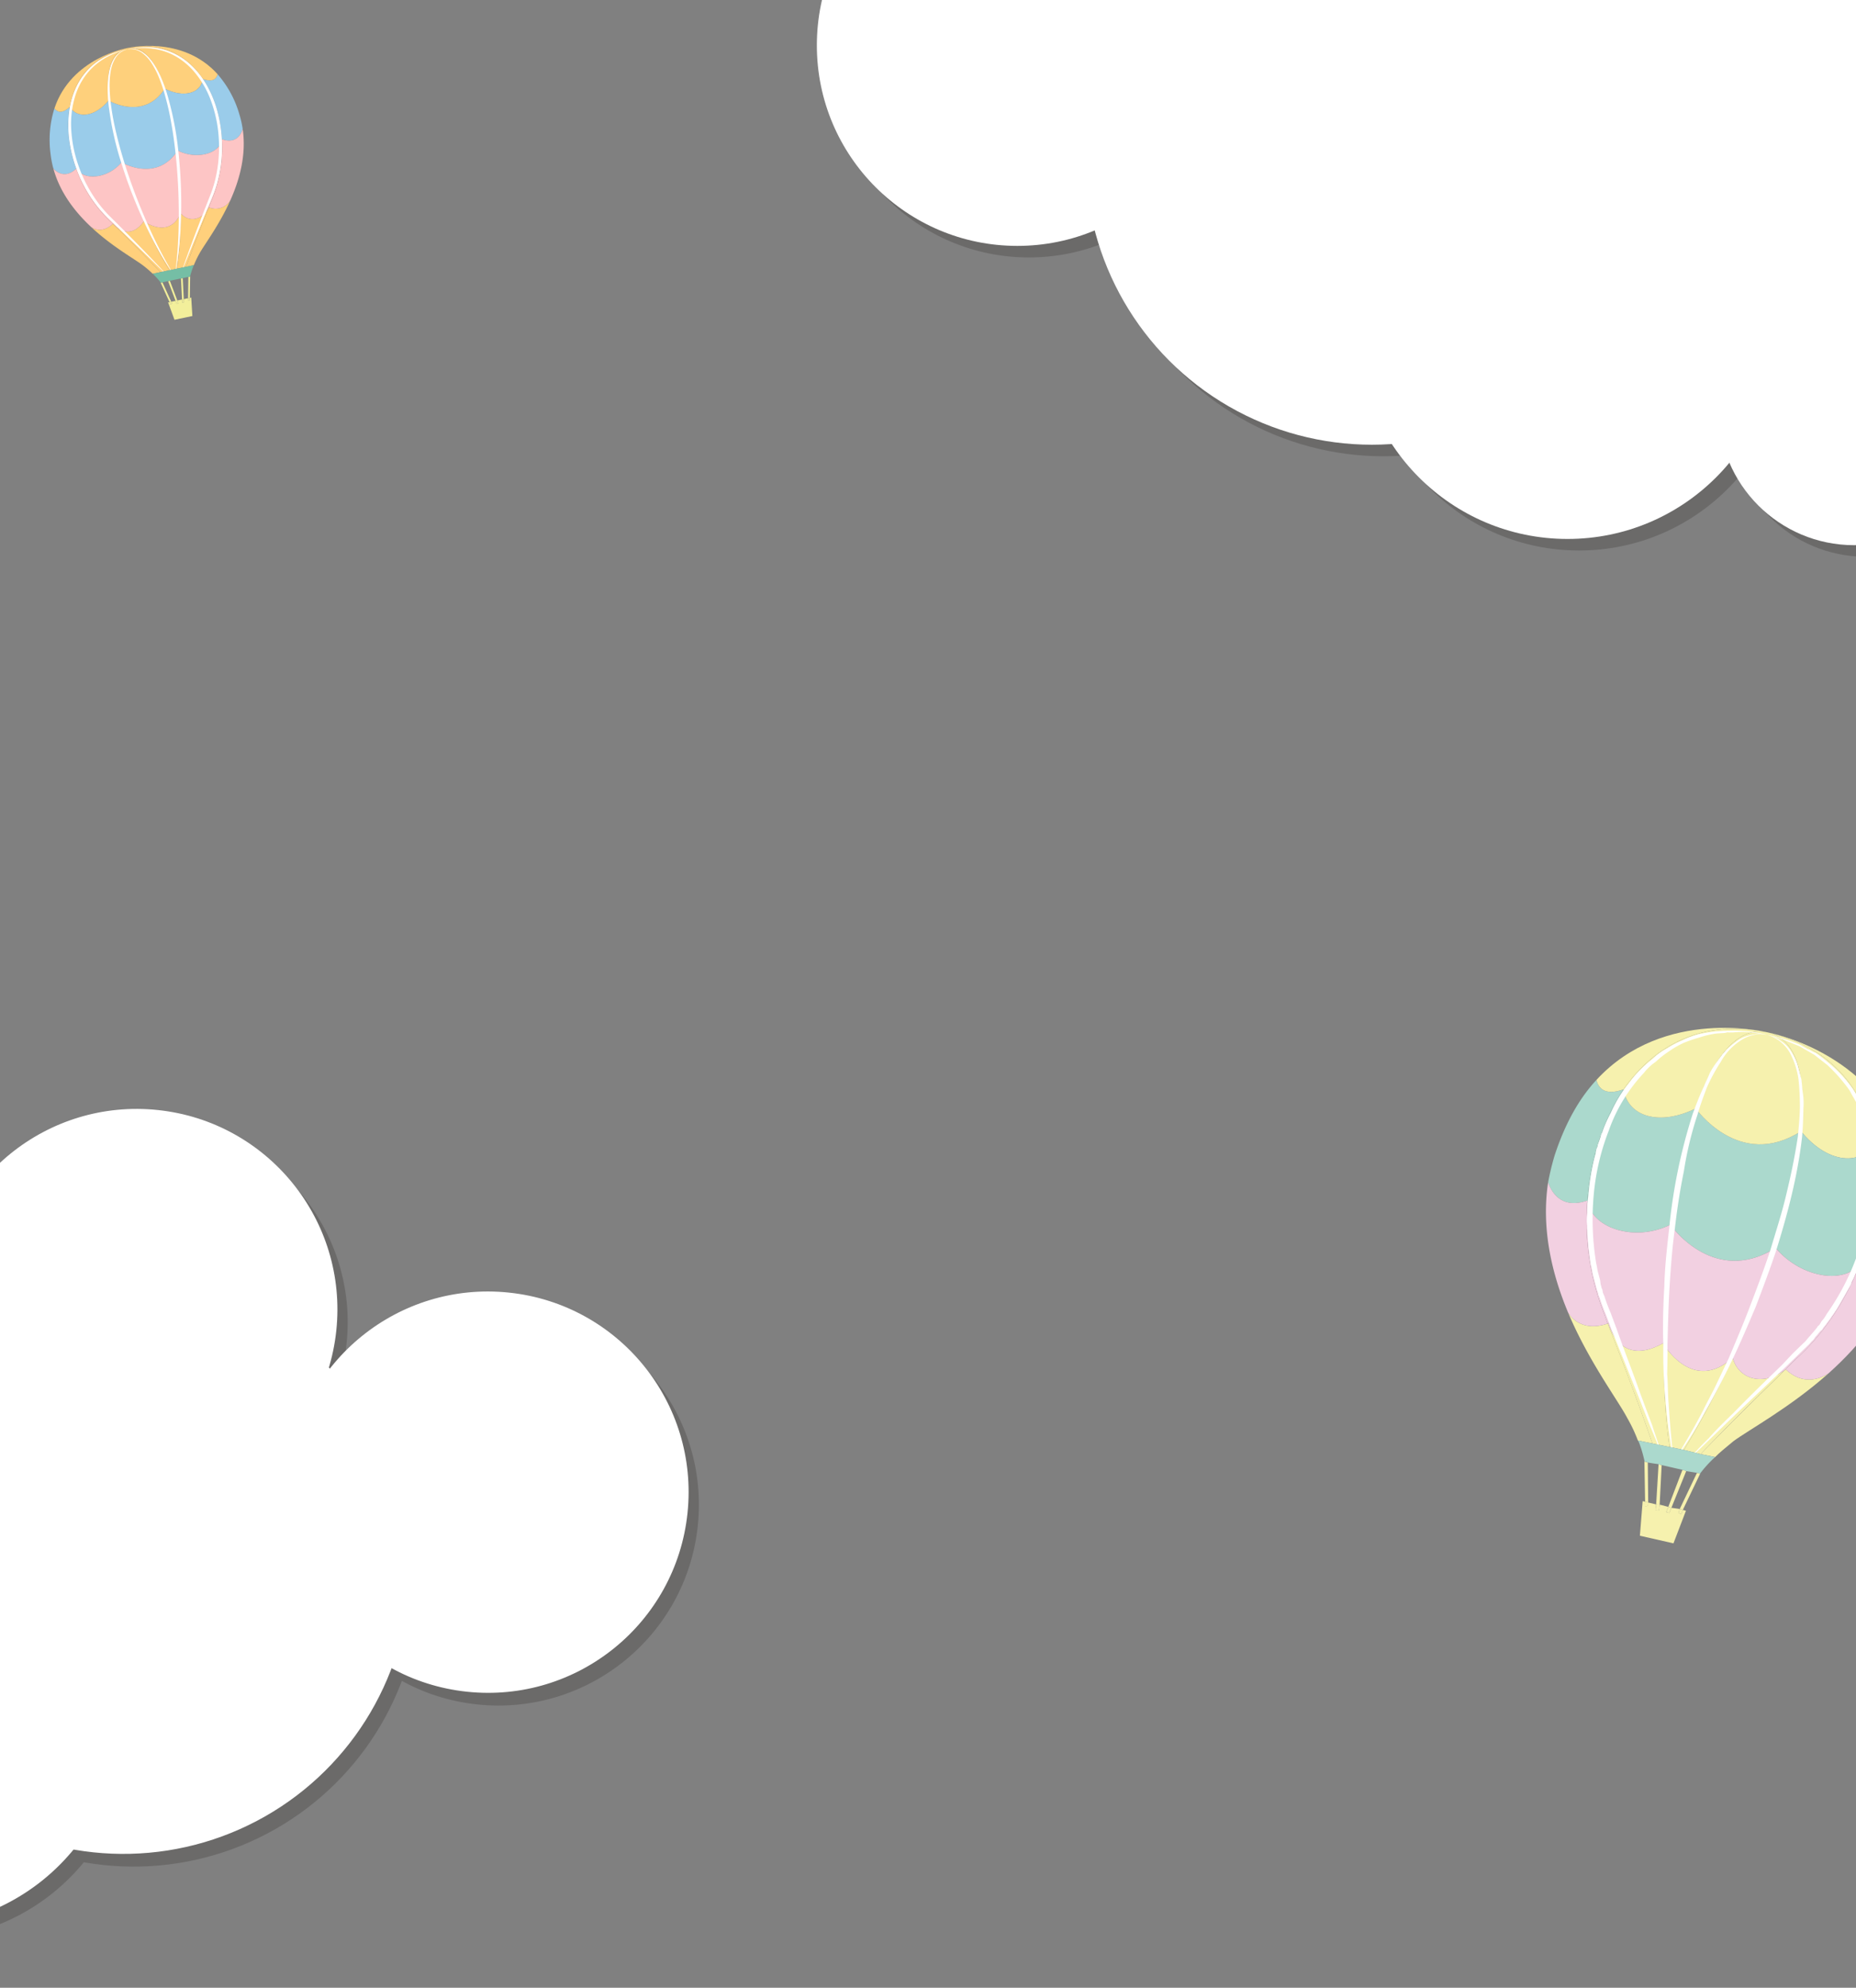
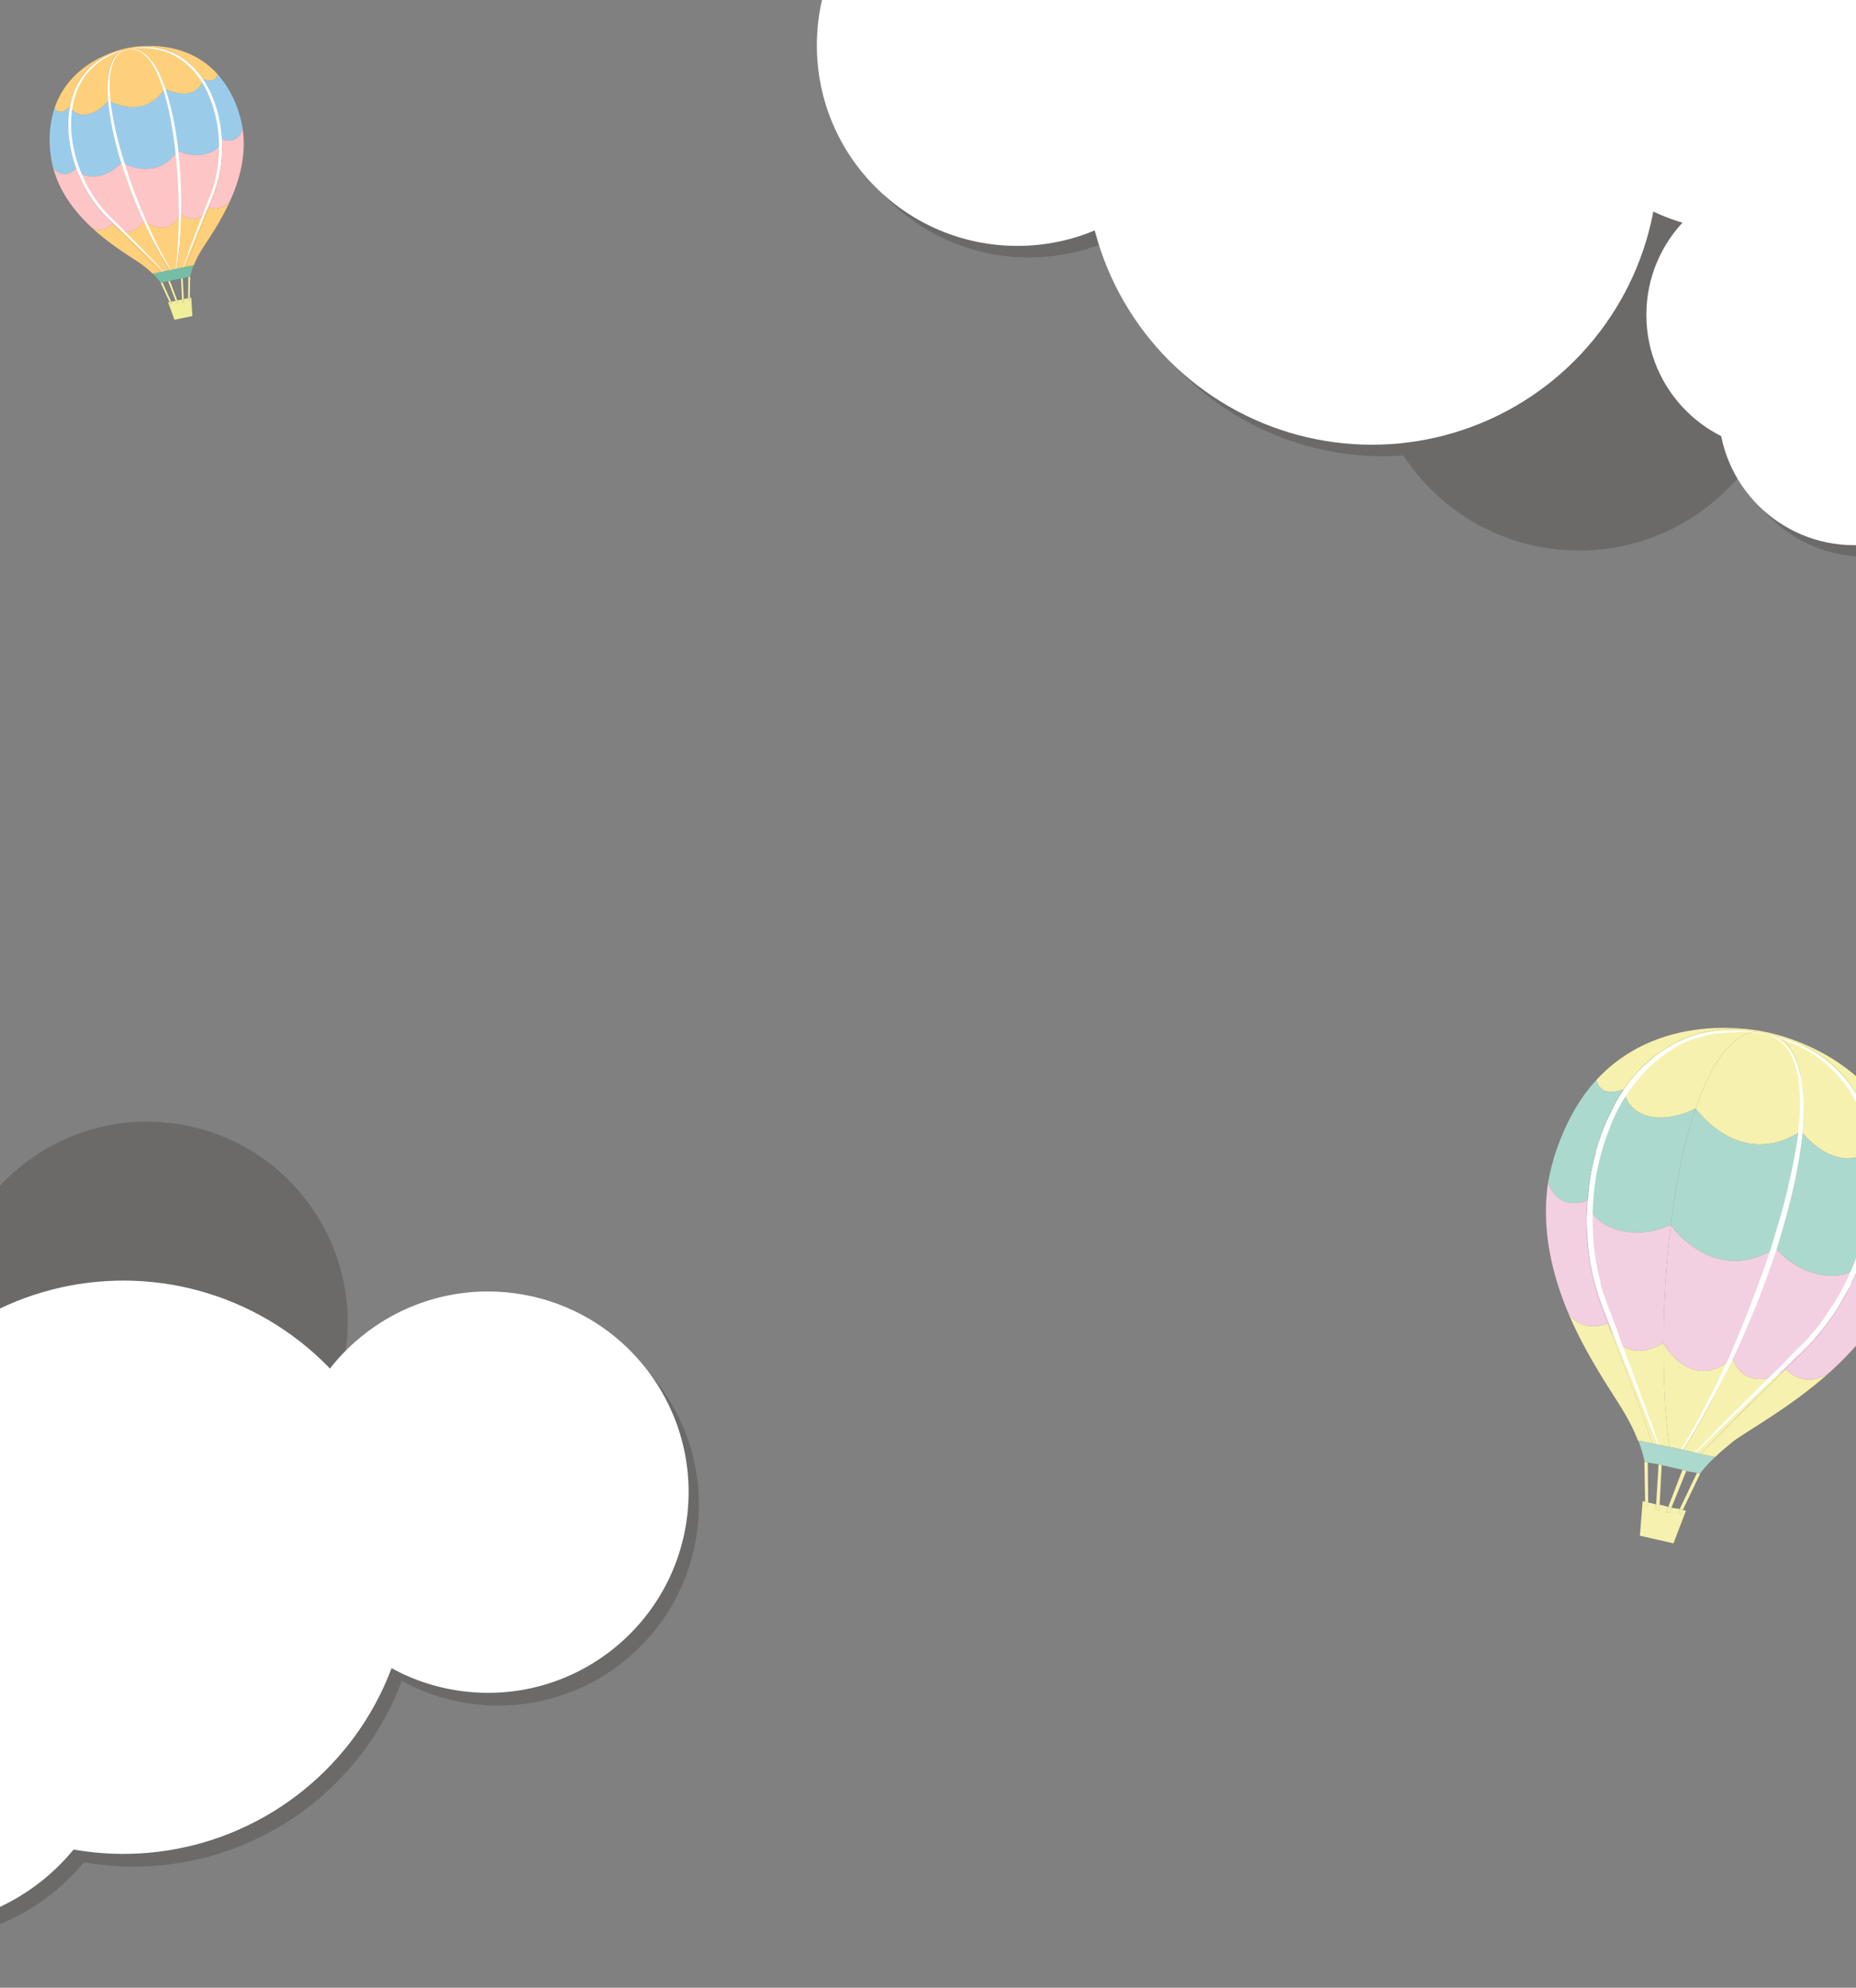
<svg xmlns="http://www.w3.org/2000/svg" width="750" height="803" viewBox="0 0 750 803">
  <rect x="0" y="0" width="750" height="803" fill="#808080" stroke="none" />
  <defs>
    <clipPath id="clip-path">
      <rect id="長方形_1134" data-name="長方形 1134" width="750" height="803" transform="translate(2101 -338.269)" fill="none" stroke="#707070" stroke-width="1" />
    </clipPath>
  </defs>
  <g id="マスクグループ_4" data-name="マスクグループ 4" transform="translate(-2101 338.269)" clip-path="url(#clip-path)">
    <g id="グループ_3411" data-name="グループ 3411" transform="translate(2431.086 -463.269)">
      <g id="グループ_39" data-name="グループ 39" transform="translate(4.668 4.668)" opacity="0.2" style="mix-blend-mode: multiply;isolation: isolate">
        <circle id="楕円形_1" data-name="楕円形 1" cx="54.799" cy="54.799" r="54.799" transform="translate(335.202 197.388)" fill="#191311" />
        <circle id="楕円形_2" data-name="楕円形 2" cx="54.799" cy="54.799" r="54.799" transform="translate(364.38 235.644)" fill="#191311" />
        <circle id="楕円形_3" data-name="楕円形 3" cx="84.888" cy="84.888" r="84.888" transform="translate(388.226 130.99)" fill="#191311" />
        <circle id="楕円形_4" data-name="楕円形 4" cx="84.888" cy="84.888" r="84.888" transform="translate(451.37 211.311)" fill="#191311" />
        <circle id="楕円形_5" data-name="楕円形 5" cx="84.888" cy="84.888" r="84.888" transform="translate(481.492 104.025)" fill="#191311" />
        <circle id="楕円形_6" data-name="楕円形 6" cx="84.888" cy="84.888" r="84.888" transform="translate(289.115 48.684)" fill="#191311" />
        <circle id="楕円形_7" data-name="楕円形 7" cx="84.888" cy="84.888" r="84.888" transform="translate(419.179)" fill="#191311" />
        <circle id="楕円形_8" data-name="楕円形 8" cx="84.888" cy="84.888" r="84.888" transform="translate(218.45 172.947)" fill="#191311" />
        <circle id="楕円形_9" data-name="楕円形 9" cx="115.744" cy="115.744" r="115.744" transform="translate(108.553 73.169)" fill="#191311" />
        <circle id="楕円形_10" data-name="楕円形 10" cx="81.021" cy="81.021" r="81.021" transform="translate(148.796 3.867)" fill="#191311" />
        <circle id="楕円形_11" data-name="楕円形 11" cx="81.021" cy="81.021" r="81.021" transform="translate(0 62.292)" fill="#191311" />
      </g>
      <g id="グループ_41" data-name="グループ 41">
        <g id="グループ_40" data-name="グループ 40">
          <circle id="楕円形_12" data-name="楕円形 12" cx="54.799" cy="54.799" r="54.799" transform="translate(335.202 197.388)" fill="#fff" />
          <circle id="楕円形_13" data-name="楕円形 13" cx="54.799" cy="54.799" r="54.799" transform="translate(364.38 235.644)" fill="#fff" />
          <circle id="楕円形_14" data-name="楕円形 14" cx="84.888" cy="84.888" r="84.888" transform="translate(388.226 130.99)" fill="#fff" />
          <circle id="楕円形_15" data-name="楕円形 15" cx="84.888" cy="84.888" r="84.888" transform="translate(451.369 211.311)" fill="#fff" />
          <circle id="楕円形_16" data-name="楕円形 16" cx="84.888" cy="84.888" r="84.888" transform="translate(481.492 104.025)" fill="#fff" />
          <circle id="楕円形_17" data-name="楕円形 17" cx="84.888" cy="84.888" r="84.888" transform="translate(289.115 48.684)" fill="#fff" />
          <circle id="楕円形_18" data-name="楕円形 18" cx="84.888" cy="84.888" r="84.888" transform="translate(419.179)" fill="#fff" />
-           <circle id="楕円形_19" data-name="楕円形 19" cx="84.888" cy="84.888" r="84.888" transform="translate(218.45 172.947)" fill="#fff" />
          <circle id="楕円形_20" data-name="楕円形 20" cx="115.744" cy="115.744" r="115.744" transform="translate(108.553 73.169)" fill="#fff" />
          <circle id="楕円形_21" data-name="楕円形 21" cx="81.021" cy="81.021" r="81.021" transform="translate(148.796 3.867)" fill="#fff" />
          <circle id="楕円形_22" data-name="楕円形 22" cx="81.021" cy="81.021" r="81.021" transform="translate(0 62.292)" fill="#fff" />
        </g>
      </g>
    </g>
    <g id="グループ_3412" data-name="グループ 3412" transform="matrix(0.995, 0.105, -0.105, 0.995, 1745.848, 62.054)">
      <g id="グループ_43" data-name="グループ 43" transform="translate(4.668 4.668)" opacity="0.2" style="mix-blend-mode: multiply;isolation: isolate">
        <circle id="楕円形_23" data-name="楕円形 23" cx="54.799" cy="54.799" r="54.799" transform="translate(206.468 197.388)" fill="#191311" />
        <circle id="楕円形_24" data-name="楕円形 24" cx="54.799" cy="54.799" r="54.799" transform="translate(177.29 235.644)" fill="#191311" />
        <circle id="楕円形_25" data-name="楕円形 25" cx="84.888" cy="84.888" r="84.888" transform="translate(93.266 130.99)" fill="#191311" />
        <circle id="楕円形_26" data-name="楕円形 26" cx="84.888" cy="84.888" r="84.888" transform="translate(36.692 211.311)" fill="#191311" />
        <circle id="楕円形_27" data-name="楕円形 27" cx="84.888" cy="84.888" r="84.888" transform="translate(0 104.025)" fill="#191311" />
        <circle id="楕円形_28" data-name="楕円形 28" cx="84.888" cy="84.888" r="84.888" transform="translate(192.378 48.684)" fill="#191311" />
        <circle id="楕円形_29" data-name="楕円形 29" cx="84.888" cy="84.888" r="84.888" transform="translate(62.313)" fill="#191311" />
        <circle id="楕円形_30" data-name="楕円形 30" cx="84.888" cy="84.888" r="84.888" transform="translate(263.043 172.947)" fill="#191311" />
        <circle id="楕円形_31" data-name="楕円形 31" cx="115.744" cy="115.744" r="115.744" transform="translate(311.228 73.169)" fill="#191311" />
        <circle id="楕円形_32" data-name="楕円形 32" cx="81.021" cy="81.021" r="81.021" transform="translate(340.431 3.867)" fill="#191311" />
        <circle id="楕円形_33" data-name="楕円形 33" cx="81.021" cy="81.021" r="81.021" transform="translate(489.227 62.292)" fill="#191311" />
      </g>
      <g id="グループ_45" data-name="グループ 45" transform="translate(0 0)">
        <g id="グループ_44" data-name="グループ 44">
          <circle id="楕円形_34" data-name="楕円形 34" cx="54.799" cy="54.799" r="54.799" transform="translate(206.468 197.388)" fill="#fff" />
-           <circle id="楕円形_35" data-name="楕円形 35" cx="54.799" cy="54.799" r="54.799" transform="translate(177.29 235.644)" fill="#fff" />
          <circle id="楕円形_36" data-name="楕円形 36" cx="84.888" cy="84.888" r="84.888" transform="translate(93.266 130.99)" fill="#fff" />
          <circle id="楕円形_37" data-name="楕円形 37" cx="84.888" cy="84.888" r="84.888" transform="translate(36.692 211.311)" fill="#fff" />
          <circle id="楕円形_38" data-name="楕円形 38" cx="84.888" cy="84.888" r="84.888" transform="translate(0 104.025)" fill="#fff" />
          <circle id="楕円形_39" data-name="楕円形 39" cx="84.888" cy="84.888" r="84.888" transform="translate(192.378 48.684)" fill="#fff" />
          <circle id="楕円形_40" data-name="楕円形 40" cx="84.888" cy="84.888" r="84.888" transform="translate(62.313)" fill="#fff" />
          <circle id="楕円形_41" data-name="楕円形 41" cx="84.888" cy="84.888" r="84.888" transform="translate(263.043 172.947)" fill="#fff" />
          <circle id="楕円形_42" data-name="楕円形 42" cx="115.744" cy="115.744" r="115.744" transform="translate(311.228 73.169)" fill="#fff" />
-           <circle id="楕円形_43" data-name="楕円形 43" cx="81.021" cy="81.021" r="81.021" transform="translate(340.431 3.867)" fill="#fff" />
          <circle id="楕円形_44" data-name="楕円形 44" cx="81.021" cy="81.021" r="81.021" transform="translate(489.227 62.292)" fill="#fff" />
        </g>
      </g>
    </g>
    <g id="グループ_3413" data-name="グループ 3413" transform="translate(1499.247 -996.493) rotate(30)">
      <path id="パス_2772" data-name="パス 2772" d="M1679.334,342.715l-.317-1.582-3.165,1.266.316,2.215-1.266.316-.316-2.215-3.481.949.95,2.215-1.266.633-.949-2.215-3.164.95.633,1.266-.95.633-.95-1.582-.949.316,6.013,12.659,13.292-4.114-2.216-13.925-1.266.316.317,1.9Z" transform="translate(63.857 116.563)" fill="#f6f1ae" />
      <path id="パス_2773" data-name="パス 2773" d="M1663.162,337.02l-1.266.317-.317-.317,8.545,14.241,1.266-.317Z" transform="translate(59.142 110.865)" fill="#f6f1ae" />
      <path id="パス_2774" data-name="パス 2774" d="M1666.719,343.566l-.633-1.266-1.266.316.95,1.582Z" transform="translate(64.446 119.51)" fill="#f6f1ae" />
      <path id="パス_2775" data-name="パス 2775" d="M1669.5,335.013l1.266,16.14,1.266-.316-1.266-16.456v.316Z" transform="translate(72.109 106.543)" fill="#f6f1ae" />
      <path id="パス_2776" data-name="パス 2776" d="M1670.3,342.519h1.266l-.317-1.9-1.266.317Z" transform="translate(72.894 116.759)" fill="#f6f1ae" />
      <path id="パス_2777" data-name="パス 2777" d="M1663.74,336.617l7.279,14.557,1.266-.633-7.279-14.241Z" transform="translate(62.678 109.686)" fill="#f6f1ae" />
      <path id="パス_2778" data-name="パス 2778" d="M1667.45,344.548l1.266-.633-.95-2.215-1.266.633Z" transform="translate(67.197 118.527)" fill="#f6f1ae" />
      <path id="パス_2779" data-name="パス 2779" d="M1668.616,343.752l1.266-.316-.316-2.215-1.266.316Z" transform="translate(70.144 117.742)" fill="#f6f1ae" />
      <path id="パス_2780" data-name="パス 2780" d="M1674.148,332.268h.317c-6.962-16.14-12.343-32.28-14.874-45.888-8.861,13.292-21.837,16.773-29.115,7.912-.949,14.874,2.532,31.33,9.811,46.2C1647.248,349.357,1665.287,345.56,1674.148,332.268Z" transform="translate(7.965 27.955)" fill="#abd9cd" />
      <path id="パス_2781" data-name="パス 2781" d="M1630.38,319.833c7.279,8.861,20.254,5.38,29.115-7.912-4.114-21.2-2.215-37.343,9.811-41.141C1643.988,279.008,1632.279,298,1630.38,319.833Z" transform="translate(8.06 2.414)" fill="#f6f1ae" />
      <path id="パス_2782" data-name="パス 2782" d="M1669.955,320.3l-.317-.316c-6.329,10.76-14.558,12.026-23.419,4.114v.316c20.254,16.14,32.6,26.583,39.875,32.913l6.646-2.215C1684.829,344.981,1677.234,332.955,1669.955,320.3Z" transform="translate(33.994 82.967)" fill="#f6f1ae" />
      <path id="パス_2783" data-name="パス 2783" d="M1689.482,346.5l.316.316a389.842,389.842,0,0,1-21.52-43.04h-.317c-8.861,13.292-26.9,17.089-33.862,8.228a101.172,101.172,0,0,0,28.166,35.761c1.266.949,2.532,2.215,3.8,3.165v-.316C1674.924,358.529,1683.153,357.263,1689.482,346.5Z" transform="translate(14.15 56.443)" fill="#f2d0e1" />
      <path id="パス_2784" data-name="パス 2784" d="M1648.25,335.585c-7.279-14.874-10.76-31.33-9.811-46.2-5.38,6.329-9.177,4.431-11.393,2.215-2.216,9.811-2.216,21.2.633,34.812a106.7,106.7,0,0,0,3.165,10.76C1632.427,338.433,1640.022,345.079,1648.25,335.585Z" transform="translate(0 32.867)" fill="#abd9cd" />
      <path id="パス_2785" data-name="パス 2785" d="M1656.24,321.66c-6.646,7.6-13.291,5.7-16.14,4.114,17.089,12.975,35.128,20.57,42.09,25a61.688,61.688,0,0,1,8.228,5.7l5.7-1.9C1688.836,348.243,1676.494,337.8,1656.24,321.66Z" transform="translate(23.974 85.717)" fill="#f6f1ae" />
      <path id="パス_2786" data-name="パス 2786" d="M1676.869,345.826c-1.266-.949-2.531-2.215-3.8-3.165a101.171,101.171,0,0,1-28.166-35.761c-8.228,9.494-15.824,2.848-17.406,1.582,6.962,17.722,19.938,31.33,33.229,41.458C1663.578,351.522,1670.223,353.421,1676.869,345.826Z" transform="translate(3.344 61.551)" fill="#f2d0e1" />
      <path id="パス_2787" data-name="パス 2787" d="M1637.453,319.833h0c1.9-21.836,13.608-40.825,38.926-49.053,0,0-41.457,11.709-50.318,51.268C1628.276,324.263,1632.073,326.162,1637.453,319.833Z" transform="translate(0.987 2.414)" fill="#f6f1ae" />
      <path id="パス_2788" data-name="パス 2788" d="M1655.22,325.8c7.279,12.659,14.874,24.685,22.786,34.812l5.7-1.9a394.487,394.487,0,0,0-1.582-42.09C1675.791,336.241,1657.435,327.063,1655.22,325.8Z" transform="translate(48.729 77.465)" fill="#f6f1ae" />
      <path id="パス_2789" data-name="パス 2789" d="M1656.294,340.52c3.481,1.582,28.166,11.076,41.141-12.975-3.8-17.406-8.861-33.546-14.558-46.2-13.608,26.267-41.457,13.292-41.457,13.292C1643.952,308.24,1649.332,324.38,1656.294,340.52Z" transform="translate(26.135 19.704)" fill="#abd9cd" />
      <path id="パス_2790" data-name="パス 2790" d="M1642.643,312.355s27.849,12.975,41.457-13.292c-8.861-19.621-19.621-31.647-31.647-27.849S1638.529,291.151,1642.643,312.355Z" transform="translate(24.912 1.981)" fill="#f6f1ae" />
      <path id="パス_2791" data-name="パス 2791" d="M1647.061,311.835a389.8,389.8,0,0,0,21.519,43.04c2.215,1.266,20.571,10.443,26.9-9.178a465.032,465.032,0,0,0-7.279-46.837C1675.226,322.912,1650.541,313.418,1647.061,311.835Z" transform="translate(35.369 48.388)" fill="#f2d0e1" />
      <path id="パス_2792" data-name="パス 2792" d="M1676.787,300.479c14.874,5.7,27.533.949,28.166-10.443-13.925-16.773-34.495-25.318-59.812-17.406C1657.166,268.832,1667.926,280.857,1676.787,300.479Z" transform="translate(32.225 0.565)" fill="#f6f1ae" />
      <path id="パス_2793" data-name="パス 2793" d="M1665.42,320.746h0a394.454,394.454,0,0,1,1.582,42.09l6.646-1.9c2.215-8.861,6.013-23.735,12.658-46.837C1681.876,324.86,1671.749,327.075,1665.42,320.746Z" transform="translate(65.429 73.34)" fill="#f6f1ae" />
      <path id="パス_2794" data-name="パス 2794" d="M1685.306,277.38h0c-.633,11.393-13.291,16.14-28.166,10.443,5.7,12.659,10.76,28.8,14.558,46.2v-.316c14.557,5.38,31.33-.633,32.913-11.393C1701.762,305.546,1695.433,289.406,1685.306,277.38Z" transform="translate(51.872 13.22)" fill="#abd9cd" />
      <path id="パス_2795" data-name="パス 2795" d="M1662.66,305.813v.316a465,465,0,0,1,7.279,46.837c6.329,6.329,16.456,4.114,20.887-6.646.633-2.532,1.266-5.064,2.215-7.912,4.114-13.925,4.747-29.115,2.532-43.989C1693.991,305.18,1677.218,311.193,1662.66,305.813Z" transform="translate(60.91 41.119)" fill="#f2d0e1" />
      <path id="パス_2796" data-name="パス 2796" d="M1681.2,318.619h0c-6.646,23.419-10.443,37.976-12.658,46.837l5.7-1.9c.633-2.532,1.9-5.7,3.165-9.178,3.164-7.279,12.975-23.1,19.621-43.04C1695.124,315.138,1690.376,320.834,1681.2,318.619Z" transform="translate(70.537 68.821)" fill="#f6f1ae" />
      <path id="パス_2797" data-name="パス 2797" d="M1667.82,280.327c10.127,12.026,16.457,28.166,19.305,44.939v-.633c12.026,2.848,14.557-7.6,14.874-9.494a72.818,72.818,0,0,0-3.8-10.76c-5.38-12.659-12.026-21.836-19.621-28.8C1678.264,278.745,1676.048,282.542,1667.82,280.327Z" transform="translate(69.358 10.273)" fill="#abd9cd" />
      <path id="パス_2798" data-name="パス 2798" d="M1678.087,300.074v.633c2.215,14.874,1.582,30.065-2.532,43.989-.949,2.848-1.583,5.38-2.215,7.912,9.177,2.215,13.924-3.481,15.823-7.279,5.38-16.456,8.545-35.445,3.8-54.749C1692.645,292.479,1690.113,302.922,1678.087,300.074Z" transform="translate(78.395 34.832)" fill="#f2d0e1" />
      <path id="パス_2799" data-name="パス 2799" d="M1704.953,290.6c8.228,2.215,10.444-1.582,10.76-4.747-30.065-27.216-70.573-12.659-70.573-12.659C1670.458,265.283,1691.028,273.827,1704.953,290.6Z" transform="translate(32.225)" fill="#f6f1ae" />
      <path id="パス_2800" data-name="パス 2800" d="M1718.358,440.134c-1.582-1.266-3.481-2.848-5.38-4.431l-5.38-4.114-10.76-8.545L1675,405.956l-5.38-4.431a66.276,66.276,0,0,1-5.38-4.431l-1.266-.949c-.316-.633-.95-.949-1.266-1.266l-1.266-1.266-1.266-1.266-.633-.633-.633-.633-1.266-1.266a18.086,18.086,0,0,0-2.215-2.532c-1.582-1.9-2.848-3.8-4.431-5.7l-1.9-2.848c-.317-.316-.633-.949-.949-1.266l-.949-1.582a6.909,6.909,0,0,1-.949-1.582c-.316-.316-.633-.949-.95-1.266a29.351,29.351,0,0,1-1.582-3.165,39.362,39.362,0,0,1-3.165-6.329,91.925,91.925,0,0,1-5.064-12.975c-.316-.949-.633-2.215-.949-3.481-.316-.316-.316-.949-.633-1.582a2.852,2.852,0,0,0-.317-1.582l-.317-1.9-.316-1.582a4.016,4.016,0,0,1-.316-1.9,13.712,13.712,0,0,1-.316-1.582A51.7,51.7,0,0,1,1630.7,330a51.284,51.284,0,0,1-.316-6.962,47.411,47.411,0,0,1,.633-6.962,45.464,45.464,0,0,1,1.266-6.962,54.588,54.588,0,0,1,2.215-6.646,22.861,22.861,0,0,1,2.848-6.329,38.725,38.725,0,0,1,3.8-6.013,36.434,36.434,0,0,1,4.431-5.38,66.292,66.292,0,0,1,5.38-4.431l2.848-1.9c.633-.316.949-.633,1.583-.949l1.582-.949a56.44,56.44,0,0,1,12.659-5.38c-2.215.949-4.431,1.582-6.329,2.532a37.289,37.289,0,0,0-6.013,3.481l-1.582.949c-.316,0-.949.633-1.266.949l-2.848,1.9a35.985,35.985,0,0,0-5.064,4.747,63.515,63.515,0,0,0-4.431,5.063,37.271,37.271,0,0,0-3.481,6.013,37.714,37.714,0,0,0-2.532,6.329,21.008,21.008,0,0,0-1.9,6.329,65.784,65.784,0,0,0-.633,27.216,94.64,94.64,0,0,0,7.912,25.95,109.386,109.386,0,0,0,14.558,23.1c.949.949,1.582,1.9,2.215,2.532l1.266,1.266.633.633.633.633.949,1.266,1.266,1.266c.633.316.949.949,1.266,1.266l1.266.949a66.384,66.384,0,0,0,5.38,4.431l5.38,4.431c6.962,6.013,14.241,11.709,21.2,17.722,3.481,2.848,7.279,6.013,10.76,8.861C1711.713,434.121,1715.194,436.97,1718.358,440.134Z" transform="translate(8.06 3.004)" fill="#fff" />
-       <path id="パス_2801" data-name="パス 2801" d="M1706.406,439.185a224.23,224.23,0,0,1-14.557-18.672,212.925,212.925,0,0,1-12.659-19.938c-4.114-6.646-7.912-13.608-11.393-20.57-3.8-6.962-6.963-14.241-10.127-21.52a220.168,220.168,0,0,1-14.874-44.939c-.633-3.8-1.266-7.6-1.583-11.709-.316-1.9-.316-3.8-.633-5.7a36.333,36.333,0,0,1,.317-6.013c0-.949.316-2.215.316-3.165.317-.949.317-1.9.633-2.848a42.243,42.243,0,0,1,2.215-5.7,16.65,16.65,0,0,1,3.8-4.431,13.2,13.2,0,0,1,5.064-2.848,12.389,12.389,0,0,0-5.064,3.165,14.266,14.266,0,0,0-3.165,4.431,23.982,23.982,0,0,0-2.531,11.393,72.406,72.406,0,0,0,.317,11.709c.633,3.8,1.266,7.6,2.215,11.393a140.592,140.592,0,0,0,6.646,22.469c2.531,7.6,5.38,14.874,8.544,22.153,2.848,6.962,6.33,14.241,9.811,21.2s7.279,13.925,11.076,20.887c1.9,3.165,3.8,6.646,5.7,10.127,2.215,3.165,4.115,6.646,6.329,9.811C1697.228,426.526,1701.659,432.856,1706.406,439.185Z" transform="translate(24.759 3.004)" fill="#fff" />
      <path id="パス_2802" data-name="パス 2802" d="M1703.174,439.447c.949-4.431,1.9-8.861,3.165-13.292.95-4.747,2.215-9.178,3.481-13.608,2.215-8.861,4.747-17.722,7.279-26.583l1.582-6.646,1.9-6.646.316-1.9a13.7,13.7,0,0,0,.317-1.582l.317-1.582.316-1.9v-.633l.317-.949v-1.582a12.979,12.979,0,0,0,.317-3.481,97.756,97.756,0,0,0-1.266-27.216,104.075,104.075,0,0,0-8.545-25.95,73.93,73.93,0,0,0-16.14-21.836c-1.582-1.582-3.481-2.848-5.38-4.431-1.9-1.266-3.8-2.215-5.7-3.481a67.176,67.176,0,0,0-12.975-4.431l-6.646-.949h-6.962c-2.216.316-4.431.633-6.962.949a50.564,50.564,0,0,0-6.646,1.582,65.48,65.48,0,0,1,13.608-3.165h3.481c.949-.316,2.215,0,3.481-.316a60.745,60.745,0,0,1,6.962.949,50.578,50.578,0,0,1,6.646,1.582,57.051,57.051,0,0,1,6.646,2.532,58.782,58.782,0,0,1,6.013,3.481,69.558,69.558,0,0,1,5.7,4.431c1.582,1.266,3.481,3.165,5.063,4.747s2.849,3.481,4.431,5.38l3.8,5.7a62.721,62.721,0,0,1,3.481,6.329,2.417,2.417,0,0,1,.633,1.582,6.908,6.908,0,0,1,.949,1.582l.633,1.582.633,1.582c.316.633.633.949.633,1.582.317.633.633.949.633,1.582.317,1.266.949,2.215,1.266,3.481,1.266,4.431,2.532,8.861,3.481,13.292.316,2.532.633,4.747.949,6.962,0,1.266.316,2.532.316,3.481a4.013,4.013,0,0,0,.317,1.9V352.1a48.99,48.99,0,0,1-.317,6.962c0,1.266-.316,2.532-.316,3.481l-.316,1.9v.949l-.317.633-.316,1.9-.317,1.582a4.014,4.014,0,0,1-.316,1.9l-.316,1.582-1.9,6.646-1.9,6.646-7.912,26.583-3.8,13.292-1.9,6.646Z" transform="translate(32.422 0.843)" fill="#fff" />
      <path id="パス_2803" data-name="パス 2803" d="M1698.743,439.655c.316-7.912.316-15.823,0-23.419-.317-4.114-.317-7.912-.633-11.709-.317-4.114-.633-7.912-.95-12.026-.95-7.6-1.9-15.507-3.165-23.1-1.266-7.912-2.532-15.507-4.114-23.1-1.9-7.912-3.481-15.507-5.7-22.786-2.215-7.6-4.747-15.191-7.6-22.469-1.582-3.481-3.165-6.962-5.064-10.443a103.813,103.813,0,0,0-6.329-9.811,32.11,32.11,0,0,0-8.545-7.6,15.611,15.611,0,0,0-11.393-1.582,12.641,12.641,0,0,1,6.013-.633,12.9,12.9,0,0,1,5.7,1.582,24.783,24.783,0,0,1,4.747,3.165,454843.628,454843.628,0,0,1,4.431,4.431c1.266,1.582,2.215,3.165,3.481,4.747a27.324,27.324,0,0,1,3.165,5.064c1.9,3.481,3.8,6.962,5.38,10.443,6.329,14.558,10.443,29.748,13.925,45.255,1.582,7.912,2.848,15.507,4.114,23.419.95,7.6,1.9,15.507,2.532,23.419s.949,15.823.949,23.735A146.483,146.483,0,0,1,1698.743,439.655Z" transform="translate(32.422 2.534)" fill="#fff" />
      <path id="パス_2804" data-name="パス 2804" d="M1667.34,335.536l2.532,15.823,1.266-.316-2.215-15.823h-.317Z" transform="translate(68.572 107.918)" fill="#f6f1ae" />
      <path id="パス_2805" data-name="パス 2805" d="M1683.865,333.039l-6.646,1.9-5.7,1.9-6.646,2.215-5.7,1.9c.316,0,.316.317.633.317a52.12,52.12,0,0,1,5.7,5.38l.316.317a3.273,3.273,0,0,1,1.266-.317c.949-.316,2.531-.949,4.114-1.582h.317c.317,0,.633-.317.949-.317l4.114-1.266,4.114-1.266,1.266-.317h.317l4.114-1.582,1.266-.316v-.316a48,48,0,0,1,1.9-8.545Z" transform="translate(55.212 101.238)" fill="#abd9cd" />
    </g>
    <g id="グループ_3414" data-name="グループ 3414" transform="translate(2109.733 -303.056) rotate(-21)">
      <g id="グループ_1" data-name="グループ 1" transform="translate(24.875 93.998)">
        <path id="パス_1" data-name="パス 1" d="M52.539,153.1l.525,8.6,1.739.281.037-8.51Z" transform="translate(-52.539 -153.096)" fill="none" />
      </g>
      <g id="グループ_2" data-name="グループ 2" transform="translate(23.99 102.39)">
        <path id="パス_2" data-name="パス 2" d="M59.492,164.6l.3-.738-1.74-.281-.413,1.264-.684-.223.378-1.157-1.92-.31-.005,1.217-.719,0,.006-1.33-1.739-.281.049.794-.718.044-.058-.956-.561-.091-.122,7.462,7.3,1.18,2.234-7.12-.561-.091-.356.889Z" transform="translate(-51.542 -162.547)" fill="#f2ef9b" />
      </g>
      <g id="グループ_3" data-name="グループ 3" transform="translate(24.135 93.684)">
        <path id="パス_3" data-name="パス 3" d="M52.446,153.056l-.683-.11s-.019-.071-.058-.2l.538,8.8.727.118Z" transform="translate(-51.705 -152.743)" fill="#f2ef9b" />
      </g>
      <g id="グループ_4" data-name="グループ 4" transform="translate(24.673 102.48)">
        <path id="パス_4" data-name="パス 4" d="M53.087,163.561l-.049-.794-.728-.118.058.956Z" transform="translate(-52.311 -162.649)" fill="#f2ef9b" />
      </g>
      <g id="グループ_5" data-name="グループ 5" transform="translate(32.236 95.641)">
        <path id="パス_5" data-name="パス 5" d="M64.037,155.011l-3.208,8,.728.117,3.28-8.179c-.078.114-.118.175-.118.175Z" transform="translate(-60.829 -154.947)" fill="#f2ef9b" />
      </g>
      <g id="グループ_6" data-name="グループ 6" transform="translate(31.94 103.703)">
        <path id="パス_6" data-name="パス 6" d="M60.5,164.764l.668.268.356-.889-.728-.118Z" transform="translate(-60.496 -164.026)" fill="#f2ef9b" />
      </g>
      <g id="グループ_7" data-name="グループ 7" transform="translate(27.14 94.37)">
        <path id="パス_7" data-name="パス 7" d="M55.127,153.515l-.037,8.51.719.116.037-8.51Z" transform="translate(-55.089 -153.515)" fill="#f2ef9b" />
      </g>
      <g id="グループ_8" data-name="グループ 8" transform="translate(27.134 102.879)">
        <path id="パス_8" data-name="パス 8" d="M55.083,164.428l.719,0,.005-1.217-.719-.116Z" transform="translate(-55.083 -163.098)" fill="#f2ef9b" />
      </g>
      <g id="グループ_9" data-name="グループ 9" transform="translate(29.4 103.306)">
        <path id="パス_9" data-name="パス 9" d="M57.635,164.735l.684.223.413-1.264-.719-.116Z" transform="translate(-57.635 -163.578)" fill="#f2ef9b" />
      </g>
      <g id="グループ_10" data-name="グループ 10" transform="translate(8.793 14.41)">
        <path id="パス_10" data-name="パス 10" d="M52.461,91.874s.051.063.144.175a130.216,130.216,0,0,1,3.931-25.388h0c-7.39,4.156-14.374,2.659-15.61-3.2-4.137,6.843-6.324,15.449-6.5,24.252l.021-.008C35.683,93.565,45.072,96.029,52.461,91.874Z" transform="translate(-34.427 -63.466)" fill="#9accea" />
      </g>
      <g id="グループ_11" data-name="グループ 11" transform="translate(15.292 0.068)">
        <path id="パス_11" data-name="パス 11" d="M41.746,61.656c1.236,5.855,8.221,7.351,15.61,3.2h0c3.092-11.073,7.867-18.145,14.5-17.072C57.846,45.514,47.746,51.731,41.746,61.656Z" transform="translate(-41.746 -47.314)" fill="#fed07c" />
      </g>
      <g id="グループ_12" data-name="グループ 12" transform="translate(14.621 64.721)">
        <path id="パス_12" data-name="パス 12" d="M53.165,123.829c-.06-.087-.092-.137-.092-.137-5.474,3.615-9.739,2.109-11.987-3.567-.031.013-.062.025-.094.037,5.747,12.57,9.094,20.519,10.933,25.1l3.7.6A172.259,172.259,0,0,1,53.165,123.829Z" transform="translate(-40.991 -120.125)" fill="#ffd07c" />
      </g>
      <g id="グループ_13" data-name="グループ 13" transform="translate(8.781 38.654)">
        <path id="パス_13" data-name="パス 13" d="M52.336,120.4s.032.05.092.137A216.255,216.255,0,0,1,52.6,95.108c-.093-.112-.144-.175-.144-.175-7.39,4.155-16.778,1.691-18.013-4.165l-.021.008a54.718,54.718,0,0,0,4.729,23.7q.565,1.227,1.1,2.4l.094-.037C42.6,122.512,46.861,124.018,52.336,120.4Z" transform="translate(-34.414 -90.769)" fill="#fdc5c5" />
      </g>
      <g id="グループ_14" data-name="グループ 14" transform="translate(0.202 12.747)">
        <path id="パス_14" data-name="パス 14" d="M33.343,87.508c.175-8.8,2.362-17.409,6.5-24.252h0c-4.148,1.7-5.528-.045-5.975-1.663A42.532,42.532,0,0,0,25.81,78.2a39.305,39.305,0,0,0-1.058,5.935C25.085,85.068,27.18,90.014,33.343,87.508Z" transform="translate(-24.752 -61.593)" fill="#9accea" />
      </g>
      <g id="グループ_15" data-name="グループ 15" transform="translate(5.998 62.842)">
        <path id="パス_15" data-name="パス 15" d="M39.9,119.925c-5.019,2.007-7.623-.507-8.623-1.916,5.02,10.32,11.713,18.262,13.979,21.93a44.135,44.135,0,0,1,2.475,4.587l3.1.5C49,140.444,45.65,132.5,39.9,119.925Z" transform="translate(-31.28 -118.009)" fill="#ffd07c" />
      </g>
      <g id="グループ_16" data-name="グループ 16" transform="translate(0 35.292)">
        <path id="パス_16" data-name="パス 16" d="M39.146,116.449q-.535-1.173-1.1-2.4a54.718,54.718,0,0,1-4.729-23.7c-6.163,2.506-8.258-2.44-8.591-3.37-1.007,10.029,1.886,19.511,5.8,27.55C31.523,115.942,34.127,118.456,39.146,116.449Z" transform="translate(-24.525 -86.983)" fill="#fdc5c5" />
      </g>
      <g id="グループ_17" data-name="グループ 17" transform="translate(9.317 0)">
        <path id="パス_17" data-name="パス 17" d="M40.992,61.648h0c6-9.926,16.1-16.142,30.111-13.876,0,0-22.427-4.428-36.086,12.213C35.464,61.6,36.844,63.343,40.992,61.648Z" transform="translate(-35.017 -47.237)" fill="#fed07c" />
      </g>
      <g id="グループ_18" data-name="グループ 18" transform="translate(26.795 68.425)">
        <path id="パス_18" data-name="パス 18" d="M54.7,124.3a172.258,172.258,0,0,0,2.461,22.034l3.144.508a172.806,172.806,0,0,0,9.375-20.389C62,134.189,55.537,125.5,54.7,124.3Z" transform="translate(-54.701 -124.296)" fill="#ffd07c" />
      </g>
      <g id="グループ_19" data-name="グループ 19" transform="translate(26.971 17.606)">
        <path id="パス_19" data-name="パス 19" d="M54.9,92.453c1.258,1.5,10.72,11.966,22.546,3.659a130.215,130.215,0,0,0,4.269-25.348h0c-12.8,9.2-22.884-3.7-22.884-3.7A130.216,130.216,0,0,0,54.9,92.453Z" transform="translate(-54.899 -67.065)" fill="#9accea" />
      </g>
      <g id="グループ_20" data-name="グループ 20" transform="translate(30.902 0.427)">
        <path id="パス_20" data-name="パス 20" d="M59.326,64.9s10.084,12.9,22.884,3.7h0c.554-11.484-1.751-19.7-8.384-20.771S62.418,53.824,59.326,64.9Z" transform="translate(-59.326 -47.718)" fill="#fed07c" />
      </g>
      <g id="グループ_21" data-name="グループ 21" transform="translate(26.504 42.994)">
        <path id="パス_21" data-name="パス 21" d="M54.84,95.656a216.254,216.254,0,0,0-.176,25.431c.836,1.207,7.3,9.893,14.981,2.152a216.245,216.245,0,0,0,7.741-23.924C65.56,107.622,56.1,97.151,54.84,95.656Z" transform="translate(-54.374 -95.656)" fill="#fdc5c5" />
      </g>
      <g id="グループ_22" data-name="グループ 22" transform="translate(45.402 0.534)">
        <path id="パス_22" data-name="パス 22" d="M84.04,68.61c5.705,6.271,12.805,7.051,15.822,1.882h0C97.295,59.184,89.666,50.1,75.656,47.839,82.289,48.909,84.594,57.126,84.04,68.61Z" transform="translate(-75.656 -47.839)" fill="#fed07c" />
      </g>
      <g id="グループ_23" data-name="グループ 23" transform="translate(32.401 70.577)">
        <path id="パス_23" data-name="パス 23" d="M70.389,126.72h0a172.805,172.805,0,0,1-9.375,20.389l3.7.6c3.052-3.608,8.385-9.707,17.089-19.1C77.286,132.65,71.925,131.32,70.389,126.72Z" transform="translate(-61.014 -126.72)" fill="#ffd07c" />
      </g>
      <g id="グループ_24" data-name="グループ 24" transform="translate(49.517 21.305)">
        <path id="パス_24" data-name="パス 24" d="M100.382,73.113h0c-3.017,5.169-10.117,4.388-15.822-1.882A130.214,130.214,0,0,1,80.29,96.579c.065-.046.13-.089.2-.136,5.573,6.126,14.935,7.284,18.177,2.516C101.476,90.318,102.207,81.153,100.382,73.113Z" transform="translate(-80.29 -71.231)" fill="#9accea" />
      </g>
      <g id="グループ_25" data-name="グループ 25" transform="translate(41.776 46.517)">
        <path id="パス_25" data-name="パス 25" d="M79.509,99.624c-.066.047-.131.09-.2.136a216.247,216.247,0,0,1-7.741,23.924h0c1.536,4.6,6.9,5.93,11.416,1.892q1.436-1.548,2.992-3.214A54.525,54.525,0,0,0,97.686,102.14C94.443,106.908,85.081,105.75,79.509,99.624Z" transform="translate(-71.572 -99.624)" fill="#fdc5c5" />
      </g>
      <g id="グループ_26" data-name="グループ 26" transform="translate(36.103 72.418)">
        <path id="パス_26" data-name="パス 26" d="M82.333,128.793c-.02.018-.04.034-.06.051-8.7,9.388-14.037,15.488-17.089,19.1l3.1.5,0,0a44.1,44.1,0,0,1,3.8-3.577c3.2-2.681,11.611-7.859,19.42-15.646A6.9,6.9,0,0,1,82.333,128.793Z" transform="translate(-65.184 -128.793)" fill="#ffd07c" />
      </g>
      <g id="グループ_27" data-name="グループ 27" transform="translate(67.89 23.188)">
        <path id="パス_27" data-name="パス 27" d="M102.7,73.351c1.826,8.04,1.094,17.205-1.719,25.846.076-.113.151-.228.221-.347,5.06,4.335,8.617-.051,9.238-.91a39.311,39.311,0,0,0,.869-5.982,42.531,42.531,0,0,0-2.414-18.3C107.962,75.05,106.1,76.267,102.7,73.351Z" transform="translate(-100.981 -73.351)" fill="#9accea" />
      </g>
      <g id="グループ_28" data-name="グループ 28" transform="translate(53.192 47.776)">
        <path id="パス_28" data-name="パス 28" d="M99.348,101.952c-.07.119-.145.234-.221.347a54.525,54.525,0,0,1-11.705,20.221q-1.56,1.669-2.992,3.214c.02-.018.041-.034.06-.051a6.9,6.9,0,0,0,9.165.429c6.528-6.51,12.636-14.845,14.931-25.071C107.964,101.9,104.407,106.287,99.348,101.952Z" transform="translate(-84.429 -101.042)" fill="#fdc5c5" />
      </g>
      <g id="グループ_29" data-name="グループ 29" transform="translate(45.402 0.534)">
        <path id="パス_29" data-name="パス 29" d="M99.863,70.493c3.4,2.916,5.262,1.7,6.2.3-7.722-20.1-30.4-22.957-30.4-22.957C89.666,50.1,97.295,59.184,99.863,70.493Z" transform="translate(-75.656 -47.839)" fill="#fed07c" />
      </g>
      <g id="グループ_34" data-name="グループ 34" transform="translate(8.853 0.478)">
        <g id="グループ_30" data-name="グループ 30">
          <path id="パス_30" data-name="パス 30" d="M53.61,140.149c-.484-1.125-.99-2.241-1.5-3.356l-1.525-3.343-3.084-6.67-6.216-13.318-1.564-3.325c-.523-1.1-1.036-2.241-1.5-3.387l-.334-.867c-.112-.289-.221-.579-.321-.872l-.308-.876-.284-.884-.141-.442-.131-.446-.259-.892c-.154-.6-.326-1.2-.461-1.8-.3-1.2-.524-2.421-.736-3.641-.091-.612-.2-1.222-.269-1.837-.038-.306-.082-.614-.116-.921l-.1-.923c-.035-.307-.058-.616-.083-.924s-.052-.617-.071-.926c-.032-.618-.075-1.235-.088-1.855-.049-1.237-.036-2.476-.005-3.713a55.434,55.434,0,0,1,.757-7.386c.1-.612.226-1.218.344-1.826.061-.3.133-.606.2-.908s.135-.6.213-.9l.227-.9.25-.9c.081-.3.171-.6.265-.891s.183-.592.283-.885q.59-1.765,1.317-3.48c.5-1.137,1.026-2.262,1.617-3.354s1.226-2.161,1.93-3.187a34.21,34.21,0,0,1,2.267-2.96,31.7,31.7,0,0,1,2.6-2.675,29.147,29.147,0,0,1,2.921-2.318,28.809,28.809,0,0,1,3.214-1.882,27.555,27.555,0,0,1,3.444-1.4,29.169,29.169,0,0,1,3.6-.89c.612-.088,1.219-.2,1.835-.25.307-.028.613-.075.921-.086l.923-.051a33.2,33.2,0,0,1,7.335.567c-1.217-.147-2.435-.277-3.657-.3a31,31,0,0,0-3.657.074l-.909.088c-.3.025-.6.079-.9.117-.6.071-1.2.2-1.8.308a28.406,28.406,0,0,0-3.5.992,27.467,27.467,0,0,0-3.318,1.46,28.128,28.128,0,0,0-3.073,1.912,28.45,28.45,0,0,0-5.251,4.953A38.307,38.307,0,0,0,38.16,70.691a52.38,52.38,0,0,0-2.42,14.282A55.86,55.86,0,0,0,37.108,99.41c.124.593.286,1.177.43,1.765l.243.876.123.438.133.434.268.868.291.86c.094.289.2.573.3.857l.316.852c.442,1.131.925,2.229,1.434,3.351l1.5,3.356q3,6.712,5.9,13.47c.956,2.256,1.917,4.511,2.849,6.779S52.75,137.854,53.61,140.149Z" transform="translate(-34.495 -47.775)" fill="#fff" />
        </g>
        <g id="グループ_31" data-name="グループ 31" transform="translate(17.395 0.447)">
          <path id="パス_31" data-name="パス 31" d="M58.243,140.855a113.547,113.547,0,0,1-2.414-12.305q-.883-6.213-1.3-12.485c-.293-4.176-.419-8.362-.446-12.549s.113-8.375.362-12.557a127.1,127.1,0,0,1,3.767-24.837,60.47,60.47,0,0,1,1.961-5.993c.384-.98.8-1.948,1.26-2.9a29.51,29.51,0,0,1,1.514-2.778c.28-.449.574-.889.886-1.316s.638-.844.986-1.244a12.568,12.568,0,0,1,2.346-2.138,8.4,8.4,0,0,1,2.883-1.3,7.682,7.682,0,0,1,3.13-.036,7.616,7.616,0,0,0-3.085.214,8.162,8.162,0,0,0-2.73,1.393,15.612,15.612,0,0,0-3.9,4.73,35.012,35.012,0,0,0-2.54,5.65c-.7,1.951-1.286,3.941-1.789,5.954a111.8,111.8,0,0,0-2.276,12.249c-.554,4.122-.945,8.268-1.2,12.422-.271,4.154-.4,8.317-.427,12.482s.061,8.331.242,12.493c.093,2.081.226,4.161.377,6.239s.341,4.154.564,6.226C56.858,132.621,57.449,136.753,58.243,140.855Z" transform="translate(-54.085 -48.279)" fill="#fff" />
        </g>
        <g id="グループ_32" data-name="グループ 32" transform="translate(24.072 0.591)">
          <path id="パス_32" data-name="パス 32" d="M61.6,141.025c1.539-1.908,3.129-3.774,4.728-5.631s3.22-3.7,4.838-5.537q4.88-5.5,9.84-10.926l2.481-2.712c.836-.906,1.641-1.795,2.416-2.73l.568-.709c.191-.235.378-.473.559-.717l.547-.725.528-.74.263-.37.254-.377.507-.754c.321-.513.659-1.017.964-1.541a55.8,55.8,0,0,0,5.845-13.271,52.347,52.347,0,0,0,2.2-14.317,38.29,38.29,0,0,0-2.41-14.206,30.59,30.59,0,0,0-1.51-3.286,30.907,30.907,0,0,0-1.914-3.069A28.276,28.276,0,0,0,90,56.624a27.5,27.5,0,0,0-2.691-2.43A28.412,28.412,0,0,0,84.3,52.151c-.533-.29-1.057-.6-1.608-.859-.273-.131-.542-.276-.821-.4l-.836-.369A30.847,30.847,0,0,0,77.59,49.3c-1.169-.361-2.366-.621-3.566-.864a33.189,33.189,0,0,1,7.139,1.771l.86.339c.289.108.565.249.847.371.568.242,1.11.539,1.663.816a28.974,28.974,0,0,1,3.138,1.978A27.62,27.62,0,0,1,90.5,56.133,26.462,26.462,0,0,1,95,62.052a31.566,31.566,0,0,1,1.622,3.357,34.049,34.049,0,0,1,1.219,3.523c.345,1.194.6,2.411.828,3.632s.365,2.457.478,3.693c.1,1.237.152,2.477.155,3.717,0,.311-.007.62-.011.931s-.011.62-.028.929l-.044.929-.068.927c-.02.31-.05.618-.083.926s-.059.617-.1.924c-.08.614-.149,1.23-.25,1.842a55.236,55.236,0,0,1-1.608,7.248c-.36,1.185-.738,2.364-1.174,3.523-.207.583-.443,1.155-.669,1.732-.115.287-.239.57-.359.856s-.239.571-.369.852l-.382.846c-.13.281-.267.559-.4.837-.262.561-.555,1.106-.834,1.659-.586,1.091-1.183,2.176-1.846,3.223-.318.531-.669,1.042-1,1.562l-.527.765-.264.382-.273.375-.549.75-.568.734c-.186.247-.381.488-.579.726l-.59.717c-.8.941-1.647,1.863-2.49,2.742l-2.532,2.663L71.611,130.258l-5.028,5.36-2.5,2.693C63.251,139.21,62.419,140.109,61.6,141.025Z" transform="translate(-61.605 -48.441)" fill="#fff" />
        </g>
        <g id="グループ_33" data-name="グループ 33" transform="translate(21.553 0.591)">
          <path id="パス_33" data-name="パス 33" d="M58.768,140.873c2.047-3.642,3.909-7.378,5.631-11.174q1.3-2.845,2.5-5.732c.8-1.925,1.58-3.856,2.324-5.8,1.482-3.895,2.889-7.817,4.164-11.781S75.858,98.43,76.909,94.4c1.072-4.022,2.007-8.08,2.779-12.167a112.022,112.022,0,0,0,1.7-12.342c.156-2.07.222-4.145.178-6.215a35.01,35.01,0,0,0-.632-6.162A15.612,15.612,0,0,0,78.719,51.8a8.173,8.173,0,0,0-2.154-2.182,7.6,7.6,0,0,0-2.859-1.175,7.677,7.677,0,0,1,2.959,1.02A8.367,8.367,0,0,1,78.993,51.6a12.548,12.548,0,0,1,1.553,2.768q.306.734.544,1.492c.162.5.3,1.014.425,1.527a29.273,29.273,0,0,1,.563,3.114c.137,1.046.226,2.1.283,3.147a60.464,60.464,0,0,1-.027,6.305,127.147,127.147,0,0,1-4.248,24.76q-1.621,6.071-3.611,12.031c-1.344,3.965-2.782,7.9-4.376,11.77s-3.3,7.7-5.163,11.44A113.556,113.556,0,0,1,58.768,140.873Z" transform="translate(-58.768 -48.441)" fill="#fff" />
        </g>
      </g>
      <g id="グループ_37" data-name="グループ 37" transform="translate(22.452 89.359)">
        <g id="グループ_35" data-name="グループ 35" transform="translate(7.326 5.858)">
          <path id="パス_34" data-name="パス 34" d="M60.706,154.47l-2.645,8.088.719.116,2.645-8.088-.126-.02Z" transform="translate(-58.061 -154.47)" fill="#f2ef9b" />
        </g>
        <g id="グループ_36" data-name="グループ 36">
          <path id="パス_35" data-name="パス 35" d="M63.461,150.078l-3.7-.6-3.144-.508-3.7-.6-3.1-.5c.075.159.145.314.213.467a31.183,31.183,0,0,1,1.47,3.858c.039.132.058.2.058.2h0l.683.11,2.3.372.126.02.593.1,2.263.366h0l2.264.366.592.1.126.02,2.3.372.682.111h0s.04-.061.118-.175a32.4,32.4,0,0,1,2.958-3.572l0,0Z" transform="translate(-49.81 -147.872)" fill="#75bea5" />
        </g>
      </g>
    </g>
  </g>
</svg>